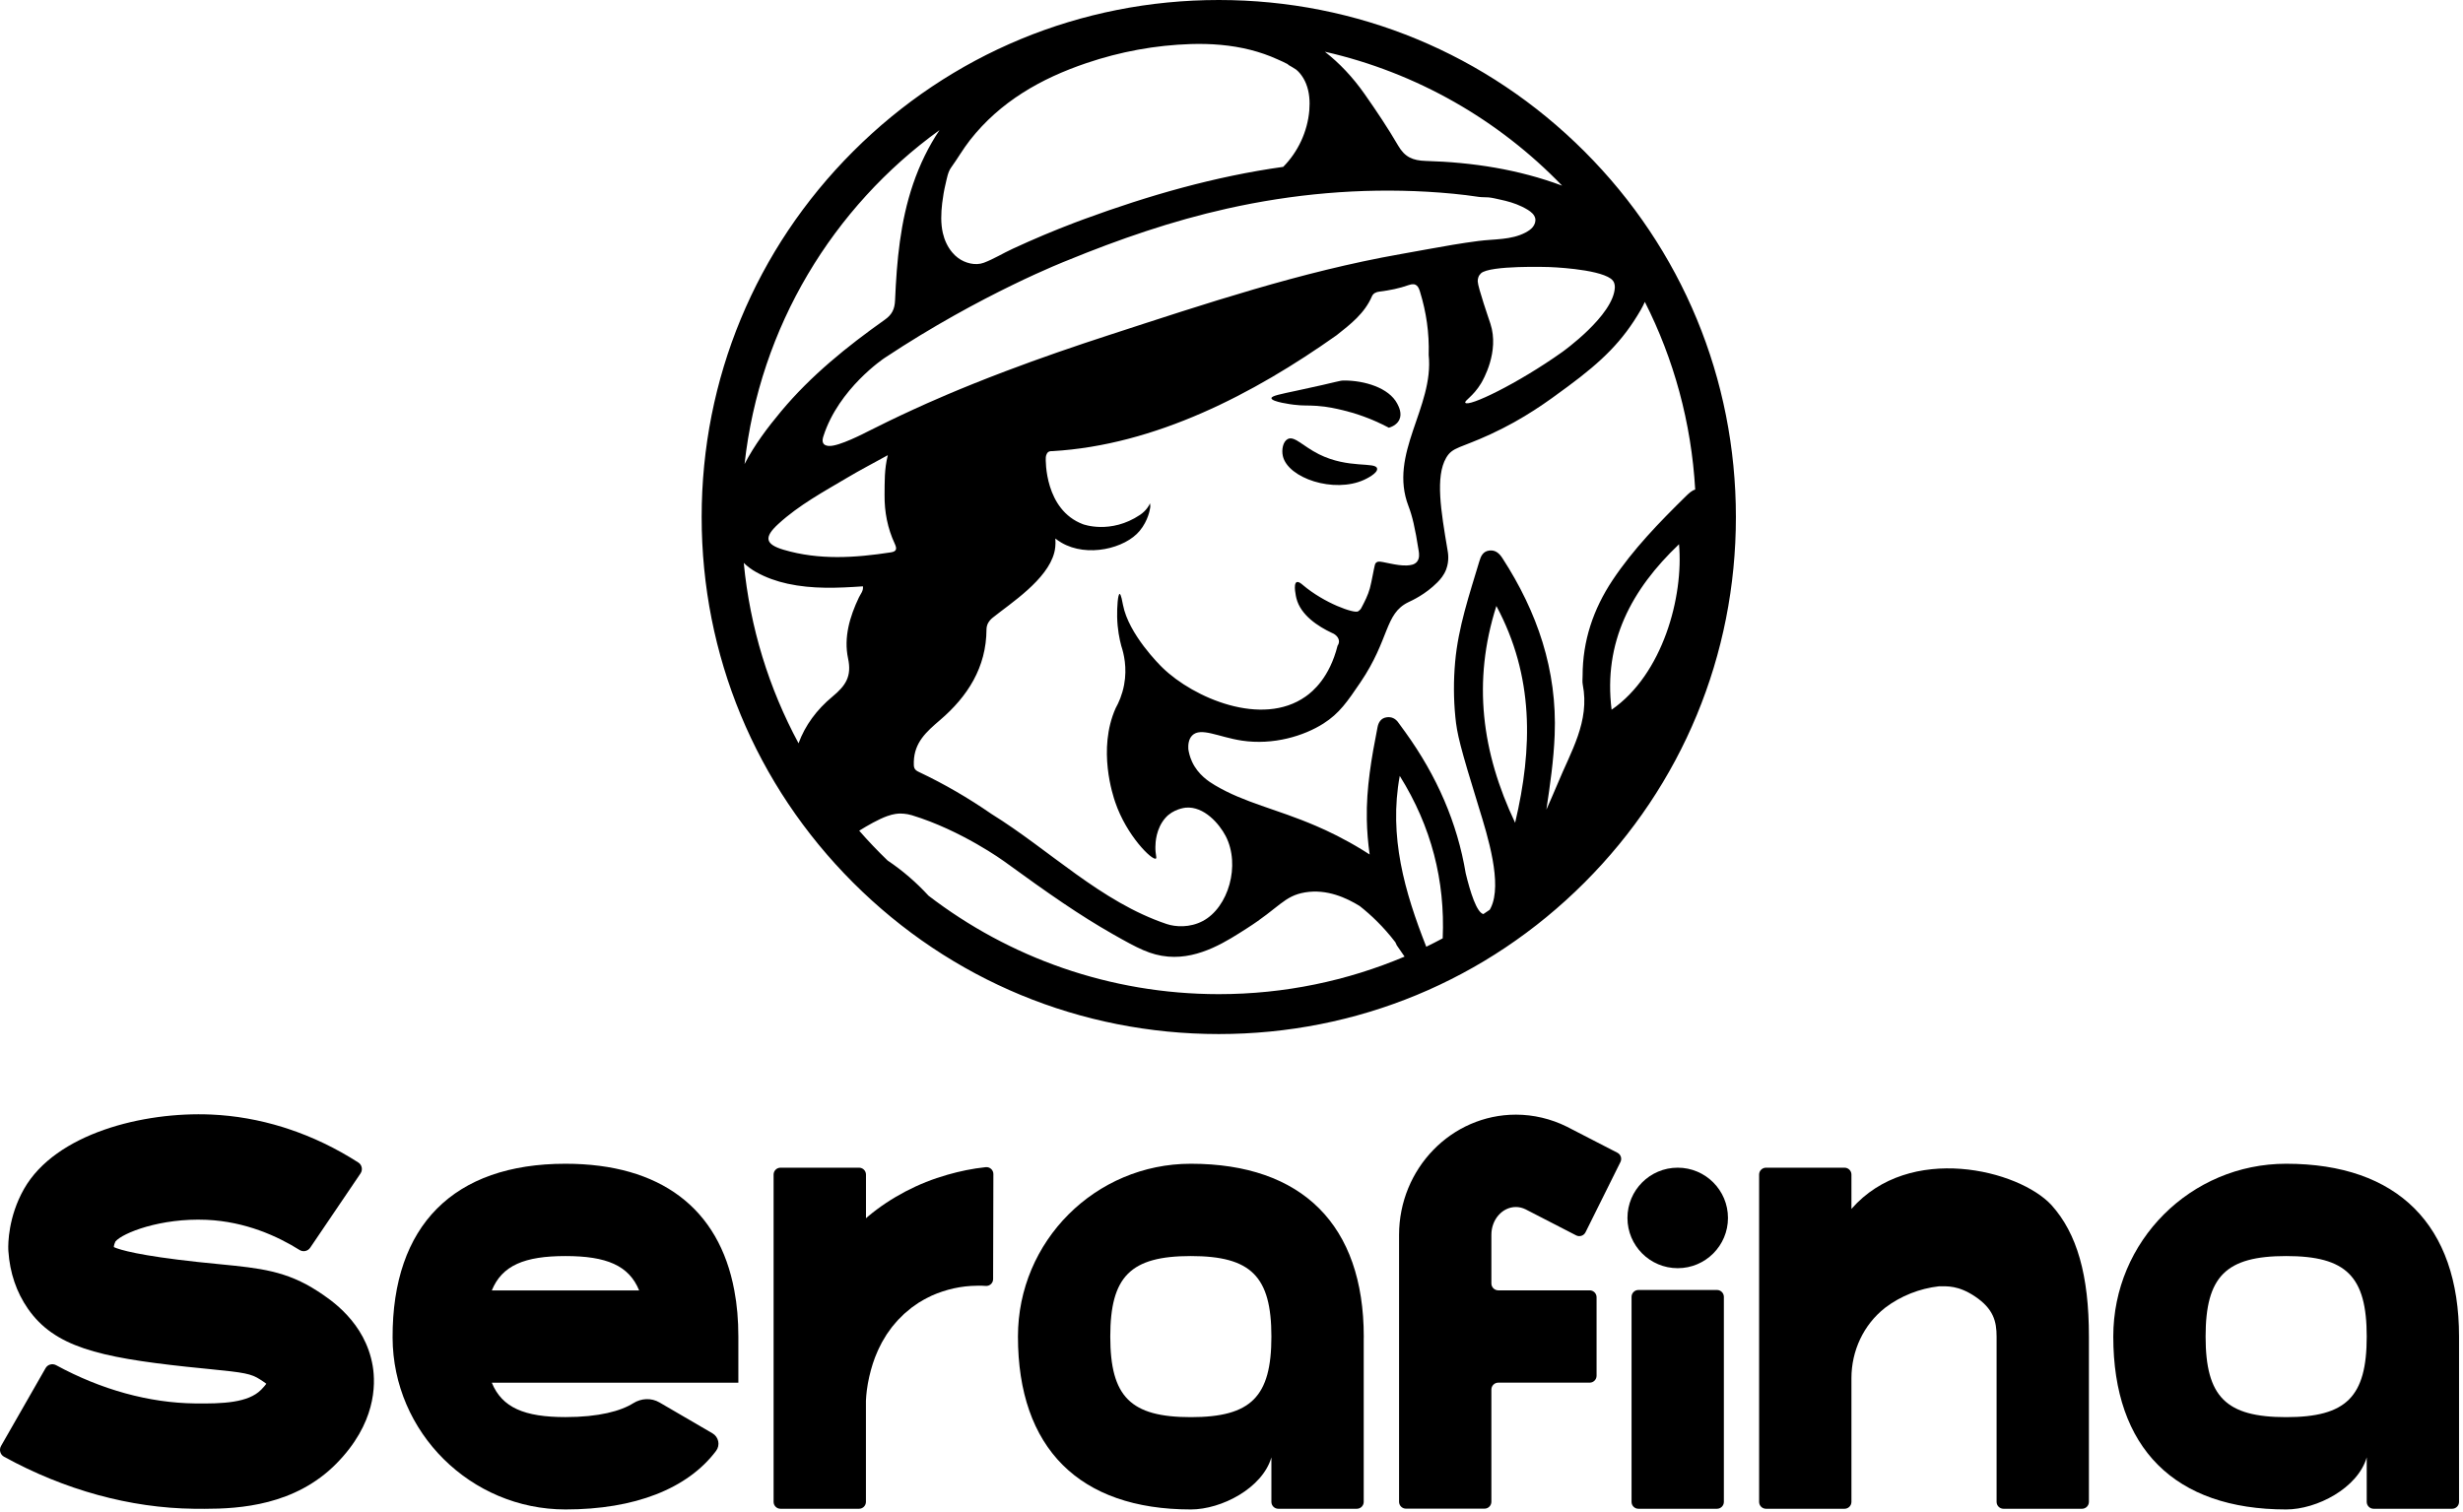
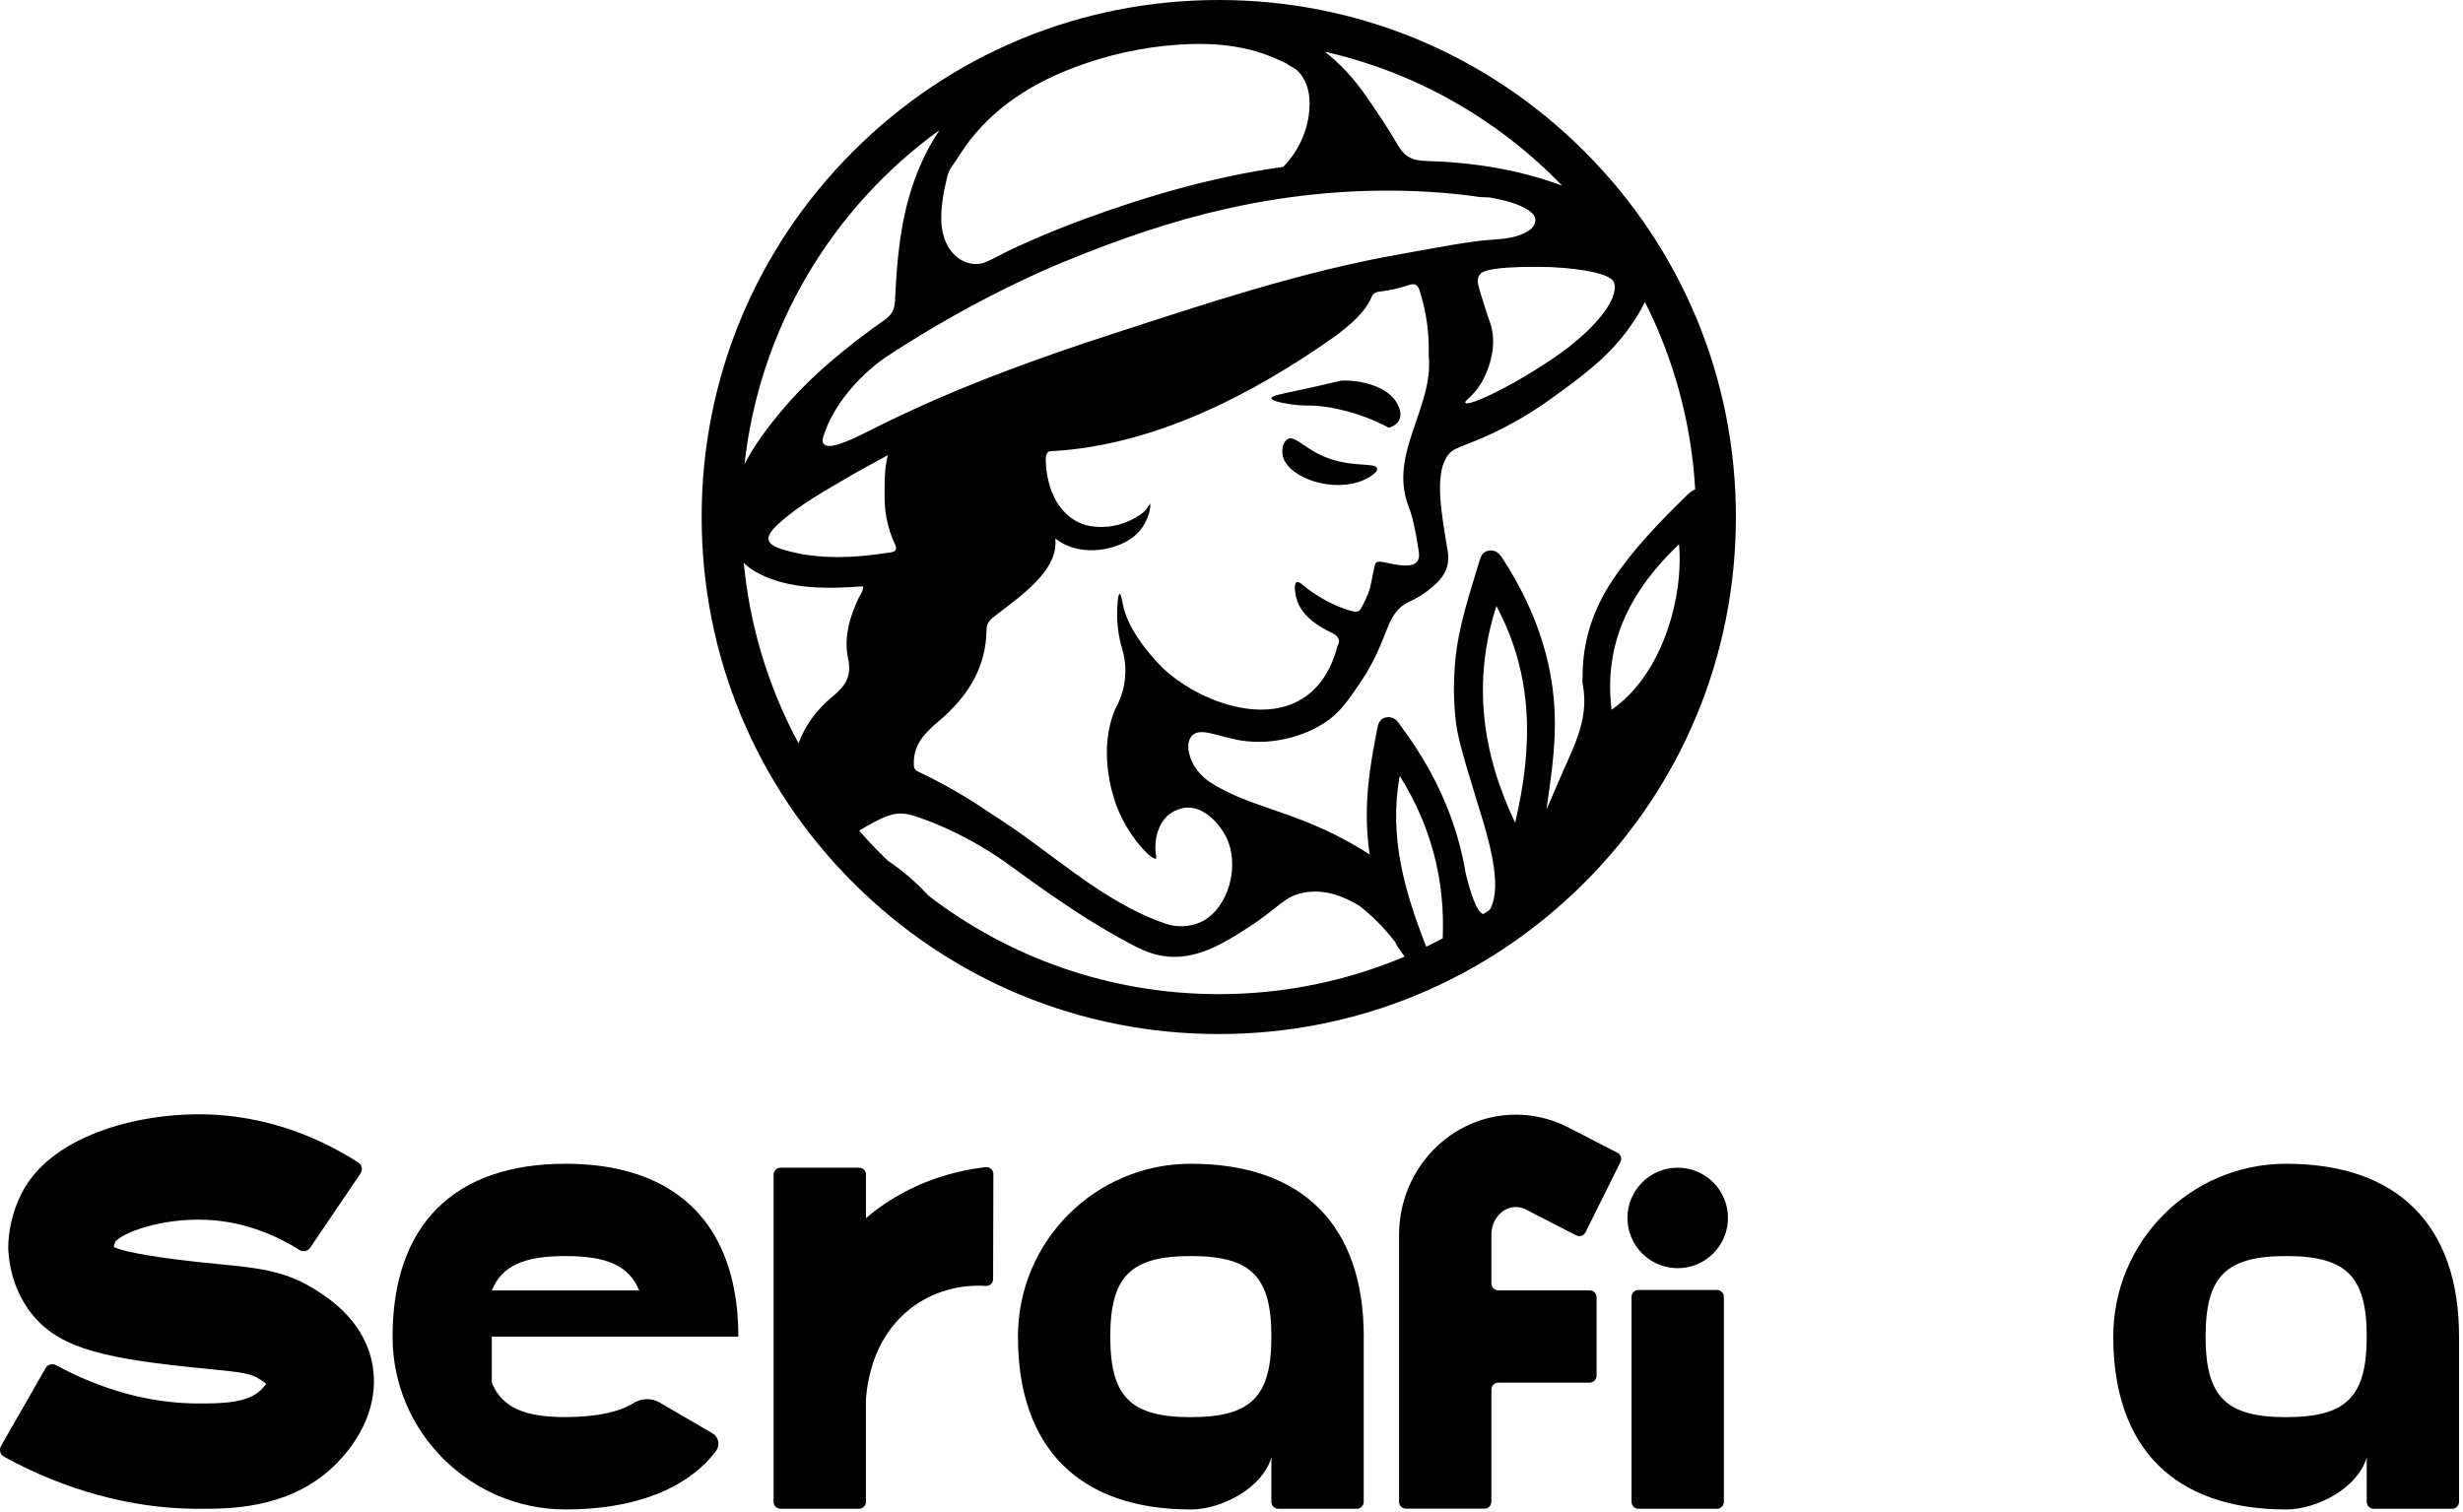
<svg xmlns="http://www.w3.org/2000/svg" width="469" height="288" viewBox="0 0 469 288" fill="none">
  <path d="M288.647 229.88C289.287 229.88 289.907 230.03 290.497 230.32L300.147 235.29C300.797 235.61 301.577 235.35 301.907 234.7L308.567 221.3C308.887 220.65 308.627 219.87 307.977 219.54L298.337 214.57C295.337 213.08 291.997 212.29 288.657 212.29C276.387 212.29 266.407 222.57 266.407 235.2V286.02C266.407 286.74 266.997 287.33 267.717 287.33H282.677C283.397 287.33 283.987 286.74 283.987 286.02V264.64C283.987 263.92 284.577 263.33 285.297 263.33H302.707C303.427 263.33 304.017 262.74 304.017 262.02V247.06C304.017 246.34 303.427 245.75 302.707 245.75H285.297C284.577 245.75 283.987 245.16 283.987 244.44V235.2C283.967 232.28 286.067 229.88 288.647 229.88Z" fill="black" />
  <path d="M172.417 226.92C169.867 228.27 167.427 229.86 165.227 231.73C165.107 231.82 165.007 231.92 164.897 232.02V223.7C164.897 222.98 164.307 222.39 163.587 222.39H148.617C147.897 222.39 147.307 222.98 147.307 223.7V286.04C147.307 286.76 147.897 287.35 148.617 287.35H163.577C164.297 287.35 164.887 286.76 164.887 286.04V266.76C164.917 266.14 164.977 265.46 165.057 264.8C165.177 263.93 165.317 263.07 165.517 262.22C165.907 260.52 166.417 258.87 167.107 257.35C167.257 256.96 167.467 256.6 167.647 256.23C167.827 255.86 168.007 255.49 168.227 255.16L168.847 254.13L169.537 253.16C169.747 252.83 170.017 252.54 170.267 252.24C170.527 251.95 170.757 251.64 171.027 251.36L171.847 250.55C171.987 250.42 172.107 250.27 172.257 250.15L172.707 249.78L173.577 249.05L174.507 248.4C174.667 248.29 174.807 248.18 174.967 248.08L175.457 247.8C175.787 247.62 176.087 247.4 176.427 247.25C177.727 246.55 179.127 246.04 180.537 245.64C181.957 245.25 183.427 245 184.907 244.91C185.847 244.85 186.817 244.84 187.707 244.91C188.467 244.96 189.107 244.37 189.107 243.61L189.157 223.6C189.157 222.82 188.477 222.21 187.697 222.29C185.137 222.56 182.777 223.06 180.427 223.73C177.667 224.51 174.977 225.58 172.417 226.92Z" fill="black" />
-   <path d="M140.597 254.56C140.597 251.42 140.347 248.49 139.827 245.77C136.927 230.13 125.767 221.64 107.677 221.64C86.387 221.64 74.687 233.4 74.757 254.75C74.817 272.8 89.637 287.48 107.687 287.48C120.867 287.48 130.927 283.54 136.357 276.32C137.177 275.23 136.847 273.67 135.667 272.98L125.577 267.1C124.017 266.19 122.107 266.29 120.577 267.25C118.237 268.72 114.077 269.89 107.677 269.89C99.877 269.89 95.597 268.1 93.647 263.34H140.597V254.56ZM93.647 245.77C95.587 241.01 99.877 239.22 107.677 239.22C115.477 239.22 119.767 241.01 121.707 245.77H93.647Z" fill="black" />
+   <path d="M140.597 254.56C140.597 251.42 140.347 248.49 139.827 245.77C136.927 230.13 125.767 221.64 107.677 221.64C86.387 221.64 74.687 233.4 74.757 254.75C74.817 272.8 89.637 287.48 107.687 287.48C120.867 287.48 130.927 283.54 136.357 276.32C137.177 275.23 136.847 273.67 135.667 272.98L125.577 267.1C124.017 266.19 122.107 266.29 120.577 267.25C118.237 268.72 114.077 269.89 107.677 269.89C99.877 269.89 95.597 268.1 93.647 263.34V254.56ZM93.647 245.77C95.587 241.01 99.877 239.22 107.677 239.22C115.477 239.22 119.767 241.01 121.707 245.77H93.647Z" fill="black" />
  <path d="M226.757 221.64C208.577 221.64 193.827 236.38 193.837 254.56C193.837 275.79 205.527 287.48 226.757 287.48C232.607 287.48 240.397 283.42 242.097 277.56V286.04C242.097 286.76 242.687 287.35 243.407 287.35H258.367C259.087 287.35 259.677 286.76 259.677 286.04V254.99C259.677 254.85 259.687 254.71 259.687 254.56C259.677 233.33 247.987 221.64 226.757 221.64ZM226.757 269.9C215.287 269.9 211.417 266.03 211.417 254.56C211.417 243.09 215.287 239.22 226.757 239.22C238.227 239.22 242.097 243.09 242.097 254.56C242.097 266.03 238.227 269.9 226.757 269.9Z" fill="black" />
  <path d="M468.247 254.56C468.247 233.33 456.557 221.64 435.327 221.64C417.147 221.64 402.397 236.38 402.407 254.56C402.407 275.79 414.097 287.48 435.327 287.48C441.177 287.48 448.967 283.42 450.667 277.56V286.04C450.667 286.76 451.257 287.35 451.977 287.35H466.937C467.657 287.35 468.247 286.76 468.247 286.04V254.99C468.237 254.85 468.247 254.71 468.247 254.56ZM435.327 269.9C423.857 269.9 419.987 266.03 419.987 254.56C419.987 243.09 423.857 239.22 435.327 239.22C446.797 239.22 450.667 243.09 450.667 254.56C450.667 266.03 446.787 269.9 435.327 269.9Z" fill="black" />
-   <path d="M390.637 229.51C384.447 222.8 363.607 217.59 352.547 230.24V223.7C352.547 222.98 351.957 222.39 351.237 222.39H336.277C335.557 222.39 334.967 222.98 334.967 223.7V286.04C334.967 286.76 335.557 287.35 336.277 287.35H351.237C351.957 287.35 352.547 286.76 352.547 286.04V262.48C352.547 257.29 354.837 252.31 358.917 249.11C358.947 249.09 358.977 249.07 358.997 249.04C361.967 246.8 365.527 245.4 369.217 244.98C370.757 244.98 372.897 244.78 376.087 246.92C379.577 249.27 380.187 251.63 380.187 254.56V286.04C380.187 286.76 380.777 287.35 381.497 287.35H396.457C397.177 287.35 397.767 286.76 397.767 286.04V254.56C397.777 242.88 395.507 234.92 390.637 229.51Z" fill="black" />
  <path d="M311.987 287.35H326.947C327.667 287.35 328.257 286.76 328.257 286.04V246.99C328.257 246.27 327.667 245.68 326.947 245.68H311.987C311.267 245.68 310.677 246.27 310.677 246.99V286.04C310.677 286.77 311.267 287.35 311.987 287.35Z" fill="black" />
  <path d="M319.467 241.53C324.752 241.53 329.037 237.245 329.037 231.96C329.037 226.674 324.752 222.39 319.467 222.39C314.181 222.39 309.897 226.674 309.897 231.96C309.897 237.245 314.181 241.53 319.467 241.53Z" fill="black" />
  <path d="M60.537 245.94C54.537 242.03 49.517 241.53 41.907 240.78C40.627 240.65 39.227 240.51 37.667 240.35C26.497 239.14 22.857 238.04 21.707 237.53C21.697 237.49 21.687 237.44 21.677 237.38C21.717 237.13 21.817 236.77 21.987 236.44C23.357 234.81 30.597 231.94 39.347 232.32C46.777 232.65 52.907 235.47 57.037 238.06C57.717 238.49 58.617 238.3 59.067 237.63L68.647 223.49C69.117 222.8 68.937 221.85 68.227 221.4C63.987 218.68 59.507 216.53 54.887 215C54.537 214.88 54.187 214.77 53.837 214.66C49.377 213.28 44.807 212.47 40.227 212.27C27.267 211.7 10.587 215.88 4.577 226.43C1.547 231.76 1.547 236.93 1.577 237.92L1.597 238.29C1.877 242.43 3.137 246.12 5.337 249.28C10.357 256.47 18.707 258.49 35.507 260.3C37.137 260.48 38.597 260.62 39.927 260.75C46.507 261.4 47.817 261.61 49.567 262.75C49.817 262.91 50.297 263.22 50.717 263.54C50.507 263.83 50.187 264.21 49.737 264.67C47.257 267.19 42.377 267.35 37.157 267.29C28.397 267.19 19.277 264.68 10.697 260.01C9.977 259.62 9.077 259.86 8.677 260.57L0.197 275.39C-0.213 276.11 0.037 277.04 0.767 277.44C12.317 283.79 24.797 287.21 36.947 287.35C37.567 287.36 38.237 287.36 38.957 287.36C45.667 287.36 56.207 286.7 64.047 278.75C71.517 271.17 71.587 263.83 70.967 260.13C69.547 251.83 62.997 247.55 60.537 245.94Z" fill="black" />
  <path d="M301.707 28.84C283.107 10.24 258.387 0 232.077 0C205.777 0 181.047 10.24 162.447 28.84C143.847 47.44 133.607 72.16 133.607 98.47C133.607 124.78 143.847 149.5 162.447 168.1C181.047 186.7 205.767 196.94 232.077 196.94C258.377 196.94 283.107 186.7 301.707 168.1C320.307 149.5 330.547 124.78 330.547 98.47C330.547 72.16 320.297 47.43 301.707 28.84ZM282.457 174.09C281.177 173.77 279.977 169.95 279.097 166.32C277.507 156.75 273.627 147.8 267.597 139.44C267.177 138.85 266.727 138.27 266.307 137.67C265.747 136.84 264.957 136.46 263.997 136.62C262.977 136.78 262.487 137.56 262.307 138.5C261.167 144.29 260.147 150.1 260.267 156.04C260.307 158.31 260.497 160.54 260.807 162.74C260.437 162.5 259.997 162.22 259.507 161.92C255.967 159.74 252.857 158.27 250.597 157.3C242.917 154 237.077 152.94 231.377 149.57C230.227 148.89 228.147 147.57 226.997 145.09C226.537 144.1 226.357 143.21 226.277 142.65C226.237 141.87 226.307 140.8 227.007 140.08C228.637 138.43 232.047 140.38 236.457 141.05C242.487 141.96 248.317 140.15 252.007 137.8C255.047 135.87 256.577 133.6 259.037 129.98C264.657 121.69 263.627 116.9 268.177 114.69C268.827 114.38 271.407 113.23 273.707 110.91C274.297 110.31 274.957 109.55 275.377 108.45C275.997 106.81 275.737 105.31 275.637 104.76C274.377 97.3 273.287 90.79 275.377 87.19C276.587 85.11 278.057 85.37 283.807 82.71C290.297 79.71 294.627 76.51 298.547 73.61C305.147 68.73 309.007 64.94 312.427 59.03C312.727 58.52 312.977 58 313.207 57.49C318.697 68.34 322.067 80.43 322.797 93.24C322.117 93.43 321.547 94 320.987 94.54C315.937 99.51 311.007 104.57 307.057 110.5C303.387 116.02 301.357 122.05 301.357 128.71C301.357 129.27 301.277 129.85 301.387 130.39C302.767 137.44 299.077 143.2 296.597 149.27C295.917 150.93 295.167 152.55 294.457 154.2C295.167 149.48 295.847 144.78 296.037 140C296.537 127.63 292.727 116.55 286.087 106.3C285.527 105.44 284.797 104.71 283.607 104.85C282.387 105 281.987 105.91 281.687 106.92C279.807 113.21 277.677 119.44 277.087 126.05C276.767 129.61 276.787 133.12 277.127 136.57C277.437 139.73 277.987 142.08 281.627 153.87C283.267 159.18 286.137 168.35 283.867 172.91C283.797 173.05 283.737 173.16 283.667 173.27C283.267 173.55 282.867 173.82 282.457 174.09ZM266.537 147.77C272.577 157.44 275.187 167.75 274.717 178.71C273.687 179.26 272.637 179.8 271.587 180.31C267.477 169.88 264.417 159.32 266.537 147.77ZM161.487 125.4C162.217 128.82 161.037 130.58 158.527 132.66C155.497 135.17 153.307 138.16 152.057 141.56C146.447 131.16 142.807 119.55 141.627 107.21C142.317 107.87 143.097 108.47 144.007 108.97C145.877 110.01 147.867 110.71 149.967 111.17C154.717 112.21 159.497 112 164.317 111.67C164.437 112.54 163.867 113.12 163.557 113.77C161.797 117.46 160.637 121.42 161.487 125.4ZM149.237 104.71C145.677 103.66 145.437 102.32 148.217 99.78C152.157 96.17 156.847 93.64 161.397 90.94C163.797 89.51 166.277 88.23 169.057 86.69C168.367 89.43 168.467 91.85 168.437 94.27C168.407 97.51 169.007 100.61 170.367 103.53C170.847 104.55 170.717 105.04 169.617 105.2C162.797 106.25 155.967 106.7 149.237 104.71ZM165.397 82.1C164.677 82.47 159.727 85.04 157.887 84.93C157.657 84.92 157.107 84.89 156.827 84.51C156.477 84.05 156.707 83.35 156.787 83.1C159.687 73.98 168.417 68.19 168.417 68.19C186.907 55.92 203.217 49.61 203.217 49.61C213.117 45.55 223.187 42.07 233.657 39.73C246.237 36.92 258.967 35.79 271.817 36.52C275.087 36.71 278.367 37.01 281.607 37.5C282.227 37.59 282.807 37.54 283.417 37.59C284.137 37.65 284.887 37.85 285.597 38C287.027 38.3 288.457 38.7 289.777 39.34C290.177 39.53 290.557 39.74 290.937 39.97C291.557 40.36 292.177 40.87 292.337 41.59C292.457 42.16 292.247 42.77 291.877 43.23C291.507 43.69 291.007 44.01 290.487 44.29C287.747 45.73 284.557 45.5 281.557 45.89C278.287 46.31 275.057 46.88 271.817 47.47C270.097 47.78 268.387 48.1 266.667 48.4C247.717 51.75 229.537 57.84 211.307 63.77C204.667 65.93 198.067 68.2 191.547 70.67C182.417 74.13 176.567 76.78 173.997 77.96C170.477 79.57 167.557 81.01 165.397 82.1ZM179.407 38.71C179.557 37.46 179.767 36.21 180.067 34.98C180.307 33.98 180.497 32.75 181.117 31.9C182.347 30.2 183.397 28.35 184.707 26.68C190.457 19.36 198.197 14.95 206.897 12.01C213.337 9.83 219.977 8.61 226.727 8.39C230.547 8.27 234.407 8.56 238.117 9.5C239.877 9.95 241.597 10.54 243.237 11.29C243.907 11.59 244.607 11.89 245.267 12.25L245.277 12.33C245.797 12.62 246.317 12.93 246.817 13.26C247.067 13.47 247.297 13.69 247.507 13.94C248.017 14.54 248.417 15.23 248.707 15.96C249.347 17.56 249.457 19.32 249.317 21.03C248.977 25.05 247.177 28.92 244.347 31.78C231.377 33.59 218.777 37.2 206.397 41.75C205.837 41.96 205.267 42.17 204.707 42.38C200.697 43.9 196.747 45.57 192.857 47.37C191.027 48.21 189.207 49.34 187.347 50.04C185.747 50.64 183.767 50.12 182.437 49.13C182.027 48.83 181.667 48.48 181.337 48.09C180.437 47.04 179.837 45.71 179.527 44.36C179.117 42.53 179.187 40.6 179.407 38.71ZM307.277 53.68C307.277 53.68 307.517 54.13 307.497 54.72C307.297 60.07 297.467 67.05 297.467 67.05C288.997 73.07 279.577 77.6 279.027 76.7C278.787 76.32 280.487 75.55 282.027 73C282.377 72.41 285.557 66.99 283.797 61.64C283.537 60.84 281.417 54.72 281.387 53.6C281.367 53.03 281.597 52.58 281.597 52.58C281.597 52.58 281.747 52.3 281.997 52.06C283.667 50.48 295.007 50.86 295.007 50.86C295.007 50.86 304.087 51.16 306.727 53.07C307.077 53.33 307.277 53.68 307.277 53.68ZM174.007 145.09C174.107 141.37 176.417 139.36 178.987 137.15C184.237 132.66 187.817 127.12 187.847 119.87C187.847 119.57 187.897 119.31 187.977 119.07C188.237 118.3 188.787 117.84 189.017 117.65C192.437 114.9 199.437 110.42 200.757 105.23C200.897 104.69 201.057 103.78 200.957 102.56C201.227 102.77 201.617 103.07 202.127 103.36C207.017 106.22 214.247 104.47 217.027 101.09C218.657 99.11 218.957 96.99 218.957 96.99C219.017 96.78 219.067 96.48 219.017 96.14C219.007 96.04 218.987 95.94 218.967 95.85C218.917 95.96 218.877 96.06 218.837 96.16C218.837 96.16 218.327 97.23 217.067 98.07C211.457 101.82 206.217 99.84 206.217 99.84C198.937 97.1 199.097 87.67 199.137 87.15C199.187 86.41 199.567 86.12 199.567 86.12C199.747 85.97 200.017 85.9 200.397 85.92C219.987 84.78 238.707 75.04 254.507 63.85C257.157 61.76 259.847 59.68 261.237 56.44C261.497 55.85 262.037 55.61 262.707 55.53C264.587 55.3 266.457 54.93 268.247 54.29C269.737 53.76 270.117 54.64 270.407 55.6C271.587 59.45 272.177 63.39 272.047 67.6C273.087 77.59 264.337 86.37 268.207 96.41C268.897 98.21 269.447 100.41 270.157 104.99C270.217 105.41 270.357 106.35 269.807 107C269.307 107.59 268.507 107.65 267.937 107.69C265.947 107.81 263.167 106.85 262.467 106.97C262.227 107.01 262.067 107.14 262.067 107.14C261.887 107.29 261.827 107.49 261.807 107.57C261.617 108.24 261.177 110.86 260.847 112.05C260.487 113.37 259.817 114.65 259.367 115.51C259.277 115.69 259.197 115.84 259.137 115.94C259.137 115.94 258.917 116.24 258.587 116.44C257.867 116.87 252.227 114.93 248.067 111.4C247.827 111.19 247.257 110.71 246.897 110.88C246.197 111.22 246.827 113.82 246.857 113.94C247.657 117.17 251.027 119.32 253.597 120.53C254.457 120.86 254.997 121.55 254.967 122.23C254.957 122.38 254.917 122.66 254.697 122.98C253.167 129.04 250.007 131.68 248.607 132.66C240.297 138.52 227.307 132.94 221.377 127.18C220.827 126.65 214.917 120.81 213.837 115.21C213.747 114.74 213.467 113.11 213.197 113.12C212.867 113.14 212.687 115.61 212.727 117.5C212.777 119.82 213.167 121.73 213.517 123.03C213.977 124.42 214.667 127.14 214.047 130.44C213.687 132.34 213.017 133.85 212.437 134.88C208.957 142.73 211.937 151.54 212.367 152.8C214.527 159.15 219.377 163.92 220.097 163.52C220.337 163.39 219.987 162.78 220.007 161.3C220.017 160.41 220.137 157.83 221.887 155.8C223.377 154.07 225.637 153.84 225.777 153.82C229.277 153.51 232.187 156.92 233.387 159.22C236.257 164.75 233.917 172.83 229.037 175.41C226.557 176.72 223.847 176.55 222.147 175.98C209.607 171.77 199.897 161.9 188.777 155.01C184.397 151.98 179.807 149.31 174.987 147.03C174.027 146.6 173.977 146.14 174.007 145.09ZM306.877 135.17C305.277 122.28 310.677 112.25 319.717 103.65C320.607 113.64 316.637 128.42 306.877 135.17ZM288.507 156.7C282.157 143.3 280.347 129.81 284.937 115.41C292.107 128.79 291.877 142.44 288.507 156.7ZM297.457 35.36C289.157 32.26 280.437 30.91 271.497 30.65C269.007 30.58 267.507 29.91 266.257 27.77C264.277 24.37 262.077 21.09 259.817 17.87C257.577 14.68 255.057 12.02 252.277 9.85C269.807 13.83 285.407 22.87 297.457 35.36ZM178.897 24.78C176.847 27.85 175.157 31.27 173.867 35.05C171.417 42.23 170.757 49.7 170.437 57.19C170.367 58.88 169.847 59.93 168.487 60.89C161.277 66 154.417 71.53 148.727 78.35C146.087 81.51 143.647 84.78 141.777 88.38C144.657 62.23 158.627 39.43 178.897 24.78ZM176.807 170.59C174.497 168.08 171.917 165.83 169.007 163.88C167.127 162.07 165.327 160.18 163.607 158.21C165.147 157.25 167.277 156.02 168.967 155.42C170.177 154.99 171.027 154.94 171.457 154.94C171.457 154.94 172.537 154.93 173.627 155.26C183.107 158.15 191.177 164.02 191.177 164.02C199.767 170.27 205.547 174.29 211.887 177.9C216.677 180.62 219.057 181.89 222.437 182.19C228.507 182.71 233.917 179.04 237.407 176.82C243.597 172.88 244.487 170.63 248.507 169.96C252.677 169.26 256.447 171.03 258.917 172.56C261.057 174.25 263.447 176.5 265.707 179.46C265.797 179.66 265.887 179.86 265.977 180.05L265.987 180.06L267.457 182.19C256.577 186.79 244.627 189.34 232.067 189.34C211.287 189.33 192.127 182.34 176.807 170.59Z" fill="black" />
  <path d="M246.377 77.08C248.217 77.31 248.977 77.17 250.777 77.3C252.857 77.45 254.377 77.81 255.757 78.14C257.837 78.64 260.907 79.58 264.467 81.46C264.817 81.36 265.977 80.98 266.467 79.92C267.017 78.72 266.347 77.43 266.067 76.89C264.457 73.8 259.727 72.48 256.037 72.47C254.877 72.47 255.387 72.6 247.067 74.37C243.747 75.08 242.097 75.39 242.107 75.84C242.117 76.54 246.027 77.04 246.377 77.08Z" fill="black" />
  <path d="M251.147 86.51C248.057 84.96 246.457 82.94 245.187 83.63C244.297 84.11 244.007 85.66 244.277 86.85C245.227 91.07 254.037 94.02 259.777 91.37C260.087 91.23 262.387 90.14 262.227 89.24C261.997 87.89 256.777 89.33 251.147 86.51Z" fill="black" />
</svg>